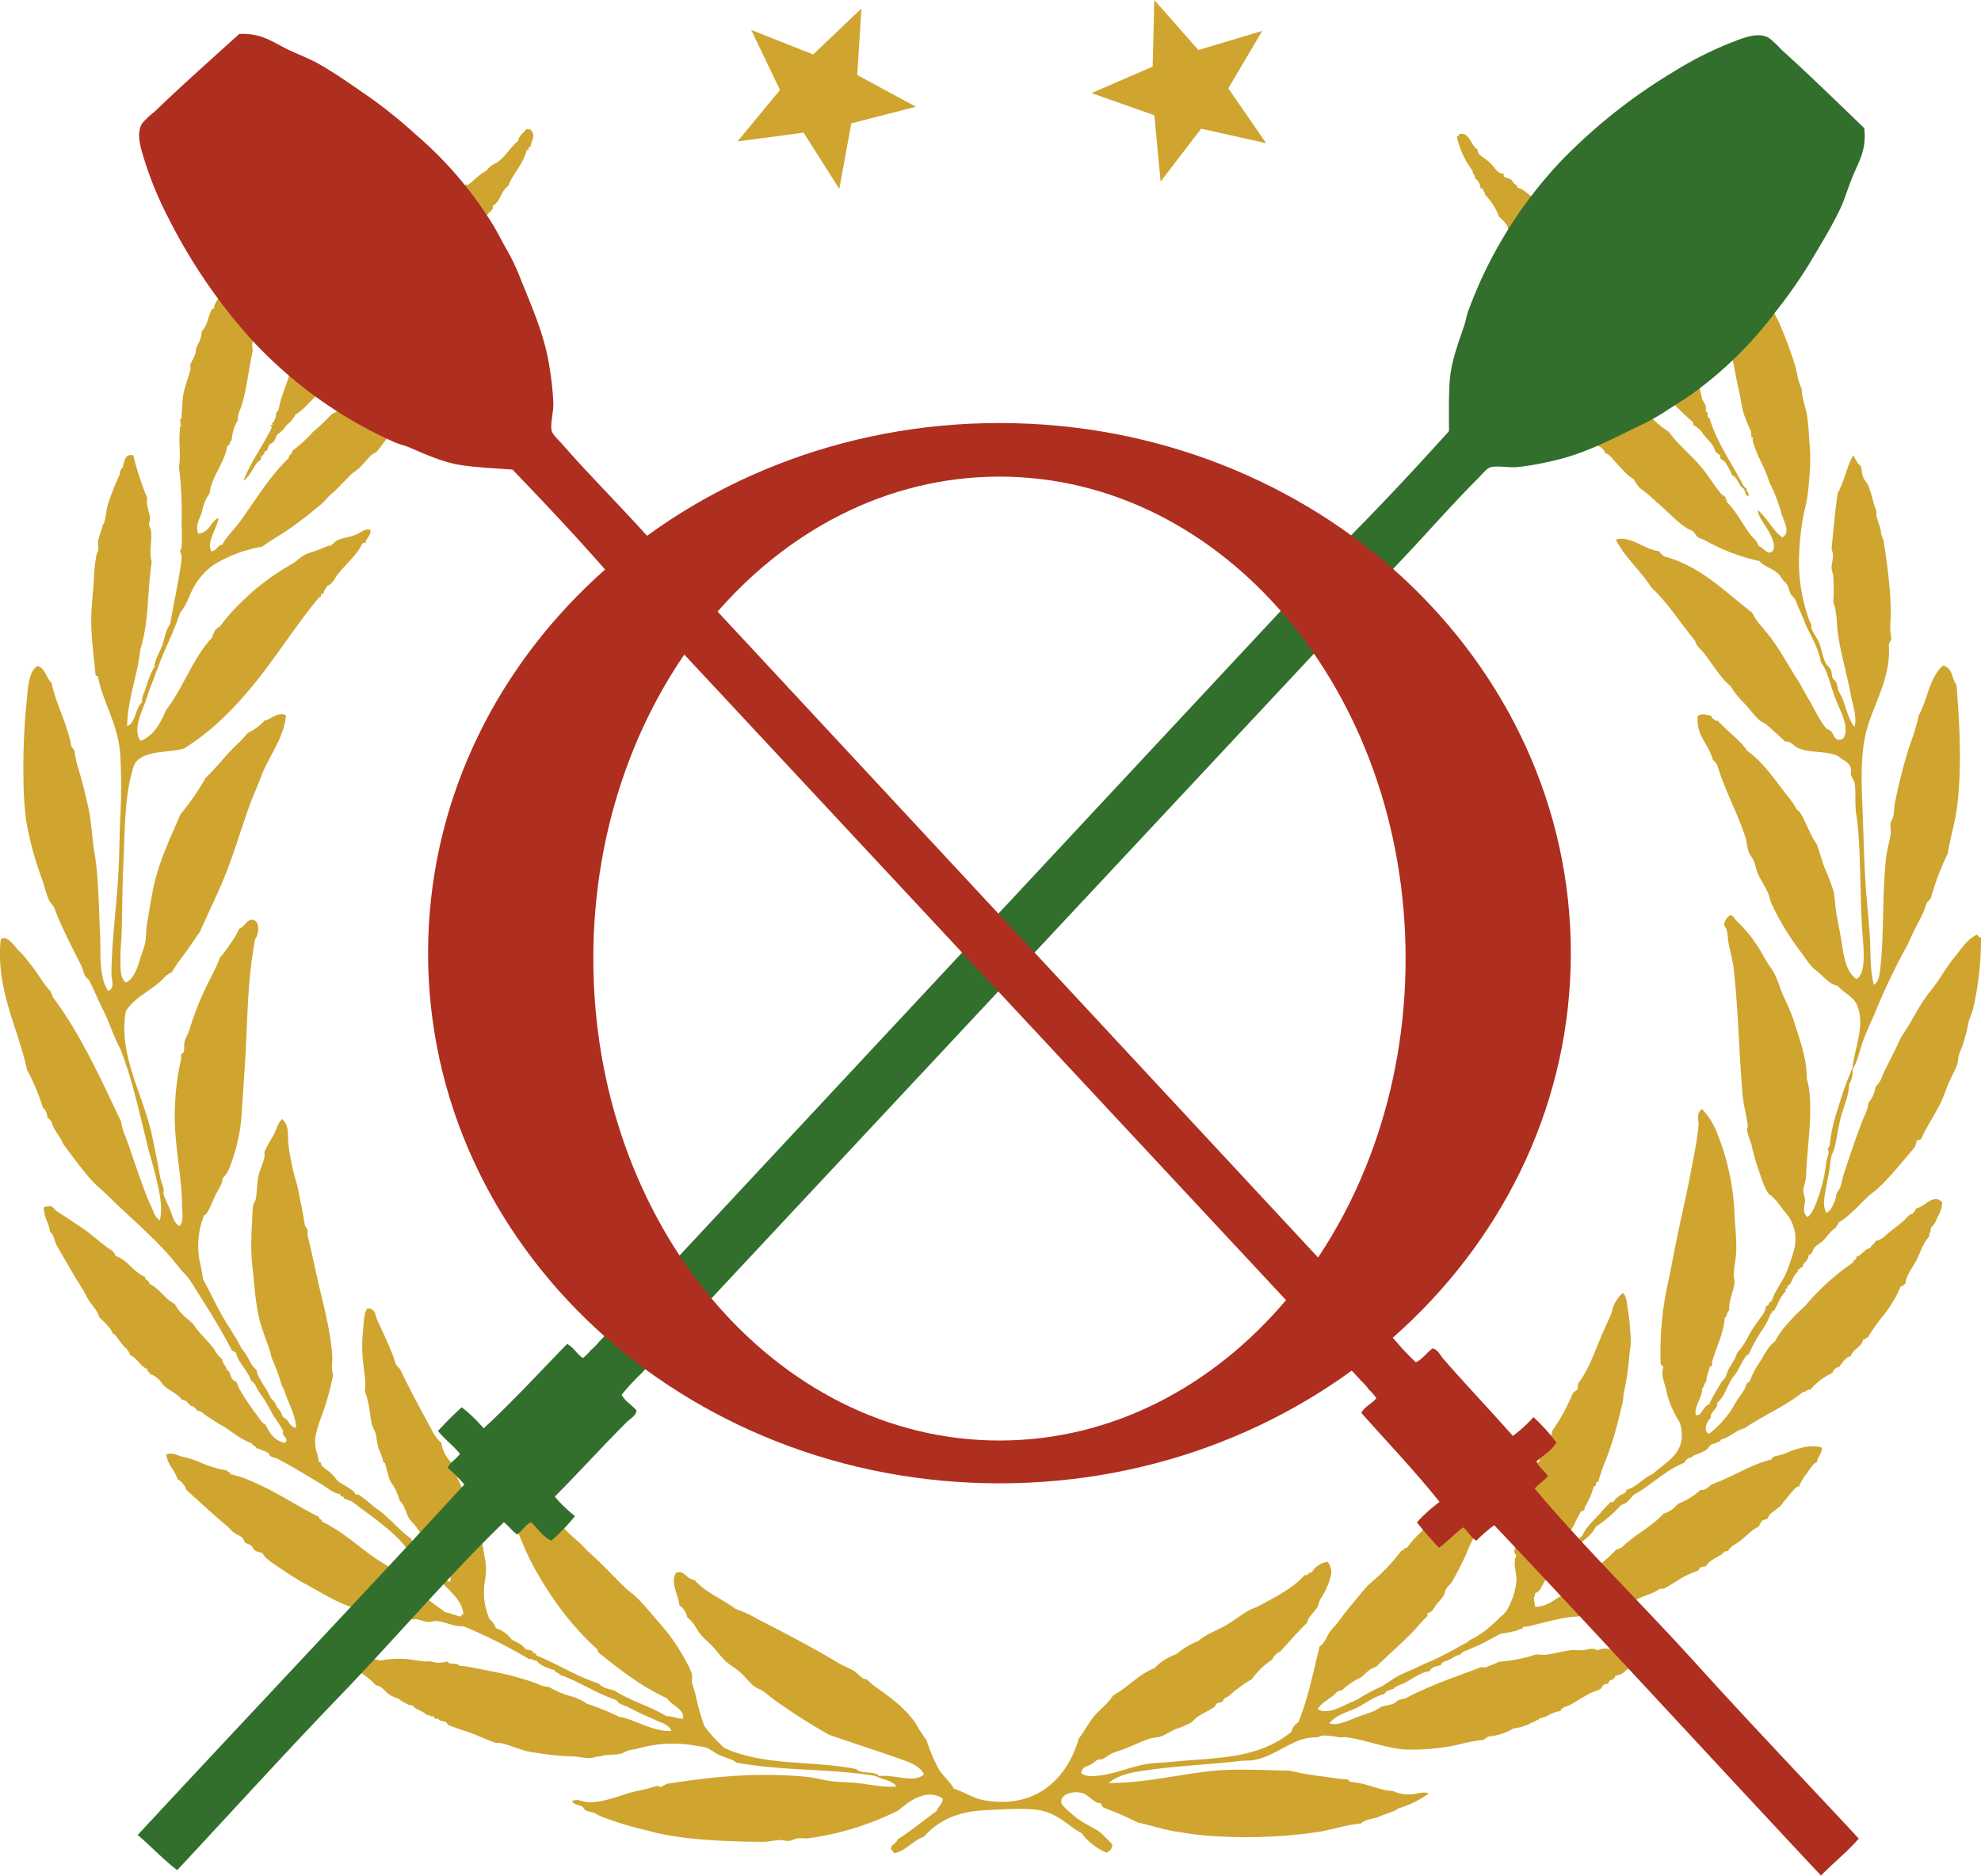
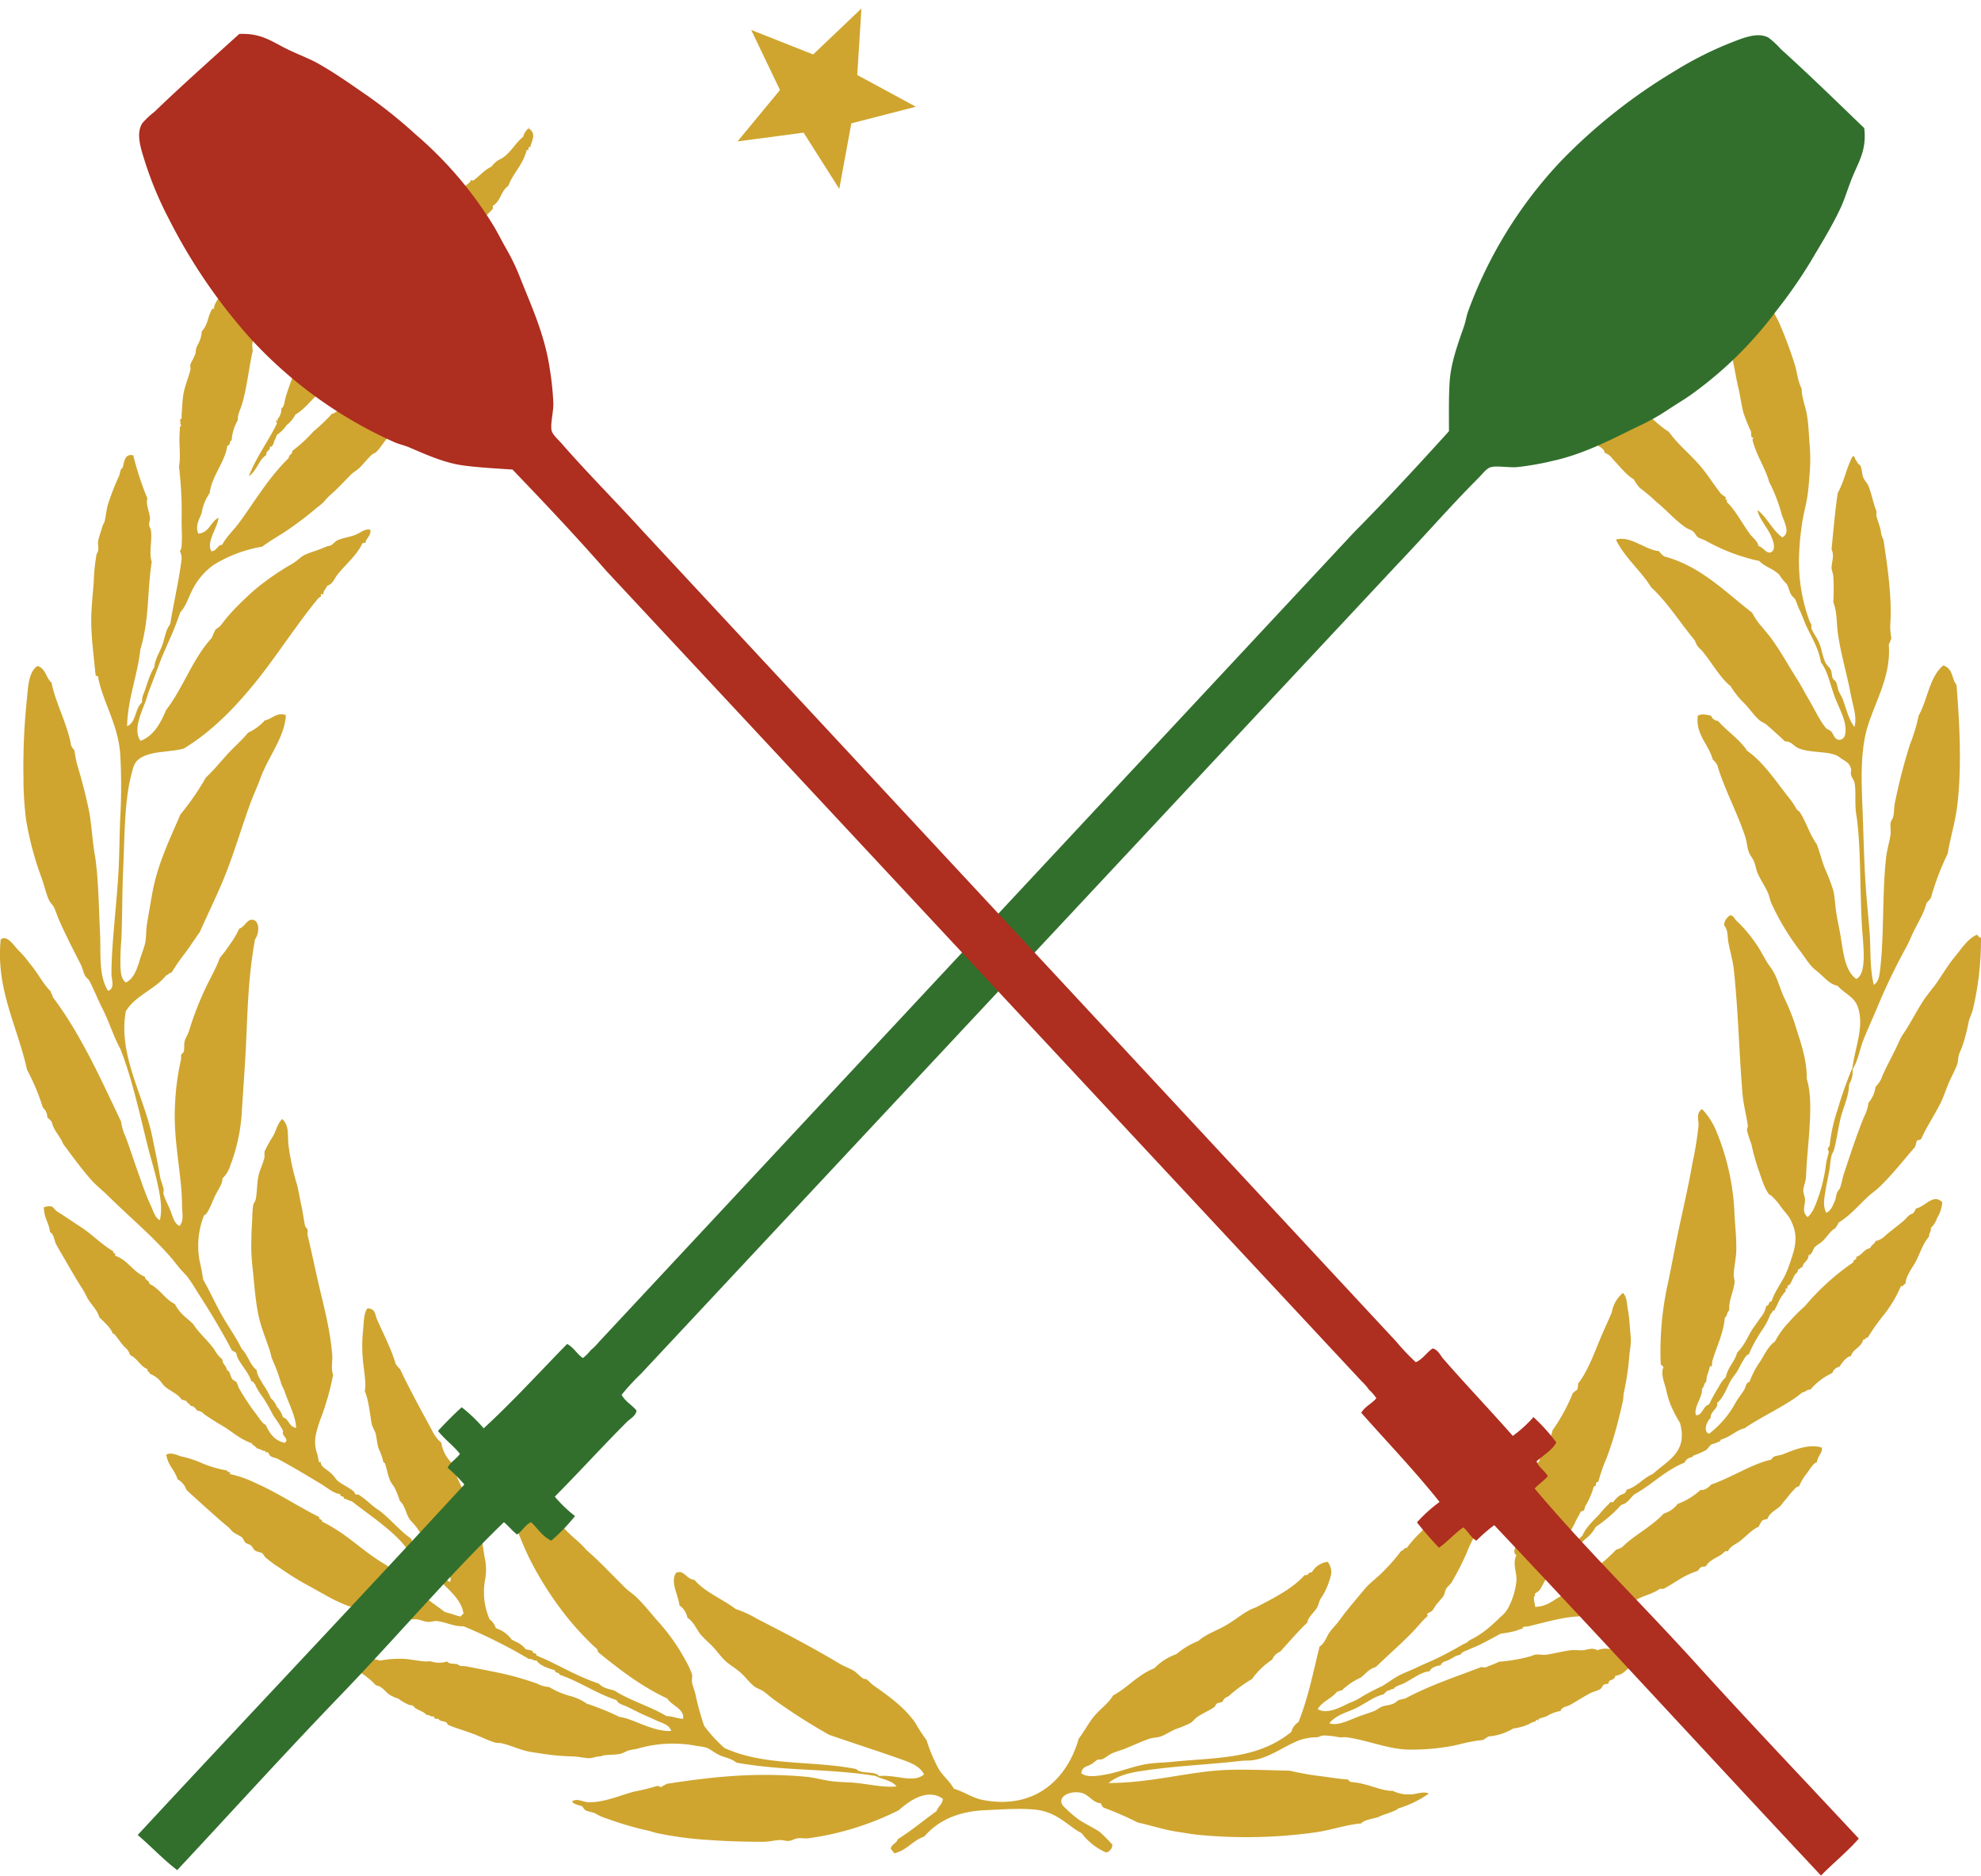
<svg xmlns="http://www.w3.org/2000/svg" id="07f250d0-49f4-4da7-a6c1-08c839b122fd" data-name="Layer 4" viewBox="0 0 407.87 386.11">
  <defs>
    <style>.\35 2624011-7238-4f19-8e81-ee52f40014a5{fill:#cfa52f;}.\35 1fe781d-e66f-4a8b-9b5d-1d363390289c,.\35 2624011-7238-4f19-8e81-ee52f40014a5,.\38 95a90d6-acaf-4dd7-bc40-3479043ade9c{fill-rule:evenodd;}.\38 95a90d6-acaf-4dd7-bc40-3479043ade9c{fill:#326f2d;}.\35 1fe781d-e66f-4a8b-9b5d-1d363390289c,.\39 a9d68b6-1619-4ffd-a961-83edbb58f347{fill:#ae2e1f;}</style>
  </defs>
  <title>okeanos</title>
-   <path class="52624011-7238-4f19-8e81-ee52f40014a5" d="M326,129.23c1.48,1.17.52,2.3,0.18,3.8-0.69-.27,0,0.81-0.72.54-0.77,3.1-2.76,4.7-3.8,7.42-1.63,1.15-1.41,3-3.26,4.16,0.44,0.64-.63,1.12-1.27,2-1,1.37-2.51,4.2-3.44,5.25-0.43.49-.86,0.34-0.72,0.91a27.3,27.3,0,0,0-3.08,4.16c-0.7.22-.39,0.32-1.09,0.54a7.91,7.91,0,0,0-.72,1.63c-0.32,0-.38.22-0.72,0.18-0.1,1-1.3,1.54-2,2.35-0.24.28-.27,0.78-0.54,1.09s-0.69.31-.91,0.54c-0.61.64-1.11,1.45-1.81,2.17a7.13,7.13,0,0,0-2,2.35c-1.67.63-2,2.54-3.8,3.08a4.33,4.33,0,0,1-.91,1.45,0.85,0.85,0,0,1-.54.18c-3.29,3.63-7.09,5.91-10.5,9.6-2.43,1-4,4-6.52,5.43a6.34,6.34,0,0,1-1.81,2.17,6.93,6.93,0,0,1-2,2,9,9,0,0,1-.54,1.27c-0.23.33-.82,0.54-1.09,0.9s-0.37,1.58-.91,1.09c0.15,1-.87.82-0.72,1.81-1.57.9-1.88,3.2-3.62,4.35,1.61-4.1,4.31-7.66,5.79-10.86,0-.32-0.22-0.38-0.18-0.72,0.22,0.36.62,0,.18-0.18,0.43,0.08,1.09-1.69.9-2.17,0.68-.45.6-1.27,0.91-2.35,0.52-1.85,1.45-4,2-6a27.58,27.58,0,0,1,2.72-7.06c-0.34-.34,0-0.46,0-0.9a12.09,12.09,0,0,1,1.09-.72c1.37-3.88,4.45-6.05,6.52-9.23,0.94-.11,1.3-1.13,1.81-1.81a10.13,10.13,0,0,1,1.09-.72,6.94,6.94,0,0,1,2.35-2c1.27-1.87,3.5-2.78,4.89-4.53,1.55-.4,2.13-2.16,4-2.72-0.34-.36.09-0.25,0-0.18a77.69,77.69,0,0,1,7.6-5.43c0-.42.73-0.62,1.45-1.09a29.29,29.29,0,0,0,2.35-1.81c0.1-.08.29-0.5,0.36-0.54a1.18,1.18,0,0,0,.36.18c1.39-1,2.34-2.24,3.8-2.9a4.93,4.93,0,0,1,2-1.63c1.89-1.1,2.83-3.17,4.53-4.53,0.25-1.2,1.18-1.71,1.81-2.54C325.57,129.35,325.92,129.51,326,129.23Z" transform="translate(-217.01 -102.72)" />
-   <path class="52624011-7238-4f19-8e81-ee52f40014a5" d="M576.9,204.91c-0.61-.47-0.48-0.81-0.91-1.63-1.11-.58-1.11-2.27-2.35-2.72a13.8,13.8,0,0,0-1.45-2.72c-0.23-.28-0.71-0.44-0.91-0.72s0-.53-0.18-0.72-0.51-.29-0.72-0.54c-0.35-.41-0.42-1-0.72-1.45-0.65-.86-1.17-1.32-2-2.35a4.36,4.36,0,0,0-2-1.81,1.16,1.16,0,0,0-.18-0.72c-2.34-1.94-4.24-4.33-6.88-6V183c-0.48.14-1-.19-1.27-1.09-3-1.48-4.75-4.38-7.06-5.61-0.09-.27-0.27-0.46-0.36-0.72a14.09,14.09,0,0,1-2.53-2.35,10.2,10.2,0,0,0-2.9-2.54c-0.78-1.63-2.41-2.42-3.26-4a1.8,1.8,0,0,0-1.09-.54c0.26-.69-0.5-0.35-0.36-0.91a0.8,0.8,0,0,0-.72-0.36,1.57,1.57,0,0,0-1.09-1.27c-0.13-1.33-1.5-1.92-2.35-2.9-0.48-.54-0.66-1.18-1.09-1.63-0.86-.9-1.83-2.26-2.9-3.26-0.75-2.2-2.56-3.36-3.44-5.43-0.28-.14-0.27-0.57-0.72-0.54,0.15-.67-1-1.8-1.81-2.53a13,13,0,0,0-2.9-4.53c0.14-.52-0.67-1-0.36-1.09,0-.21-0.33-0.15-0.54-0.18a2.7,2.7,0,0,0-1.27-2.17c0.36-.65-0.4-0.65-0.36-1.45a17.92,17.92,0,0,1-3.26-7.06,0.92,0.92,0,0,0,.54-0.54c2.18-.35,2.29,2.4,3.8,3.26-0.24,1,1.16,1.48,2.35,2.53,0.72,0.63,1.32,1.61,1.81,2s1,0.27,1.27.54a1.13,1.13,0,0,0-.18.36c0.48,0.37,1.2.44,1.63,0.72,0.12,0.08.11,0.58,0.54,0.36-0.48.57,0.8,0.54,0.72,1.27,2,0.54,2,1.71,3.62,2-0.27.37,0.24,0.84,0.72,0.54,1.52,2,3.68,2.44,5.25,4.53,1.49,0.19,1.3,1.19,2.9,1.45,0.14,1.14,2,1.86,3.08,2.72,0.11,0.09.08,0.47,0.18,0.54,0.32,0.22,1.45.21,0.91,0.72,0.53,0,.56.41,1.09,0.36,1.1,1.56,3.38,2.49,4,4,2.61,1.47,3.52,3.61,5.79,5.25,0,0.53.41,0.56,0.36,1.09,0.38-.11.62,0.8,0.72,0.36,1.78,2.49,3.44,4,4.53,6.52,0.3-.09,1.06,1.53,1.63,2.9,0.45,1.07,1,2.18,1.27,2.9a3.5,3.5,0,0,0,.18,1.27c1.06,1.22,1.16,4.2,1.81,6.34,0.16,0.51.58,1,.72,1.45s-0.25,1.24.54,1.45c-0.41.18,0,1.37,0.18,0.9,0,0.37.41,0.5,0.18,1.09,0.21-.22.46-0.07,0.18,0,1.7,4.87,4.41,8.56,6.7,13,0.29,0.14.27,0.57,0.72,0.54C576.28,203.89,577.47,204.23,576.9,204.91Z" transform="translate(-217.01 -102.72)" />
+   <path class="52624011-7238-4f19-8e81-ee52f40014a5" d="M326,129.23c1.48,1.17.52,2.3,0.18,3.8-0.69-.27,0,0.81-0.72.54-0.77,3.1-2.76,4.7-3.8,7.42-1.63,1.15-1.41,3-3.26,4.16,0.44,0.64-.63,1.12-1.27,2-1,1.37-2.51,4.2-3.44,5.25-0.43.49-.86,0.34-0.72,0.91a27.3,27.3,0,0,0-3.08,4.16c-0.7.22-.39,0.32-1.09,0.54a7.91,7.91,0,0,0-.72,1.63c-0.32,0-.38.22-0.72,0.18-0.1,1-1.3,1.54-2,2.35-0.24.28-.27,0.78-0.54,1.09s-0.69.31-.91,0.54c-0.61.64-1.11,1.45-1.81,2.17a7.13,7.13,0,0,0-2,2.35c-1.67.63-2,2.54-3.8,3.08a4.33,4.33,0,0,1-.91,1.45,0.85,0.85,0,0,1-.54.18c-3.29,3.63-7.09,5.91-10.5,9.6-2.43,1-4,4-6.52,5.43a6.34,6.34,0,0,1-1.81,2.17,6.93,6.93,0,0,1-2,2,9,9,0,0,1-.54,1.27s-0.37,1.58-.91,1.09c0.15,1-.87.82-0.72,1.81-1.57.9-1.88,3.2-3.62,4.35,1.61-4.1,4.31-7.66,5.79-10.86,0-.32-0.22-0.38-0.18-0.72,0.22,0.36.62,0,.18-0.18,0.43,0.08,1.09-1.69.9-2.17,0.68-.45.6-1.27,0.91-2.35,0.52-1.85,1.45-4,2-6a27.58,27.58,0,0,1,2.72-7.06c-0.34-.34,0-0.46,0-0.9a12.09,12.09,0,0,1,1.09-.72c1.37-3.88,4.45-6.05,6.52-9.23,0.94-.11,1.3-1.13,1.81-1.81a10.13,10.13,0,0,1,1.09-.72,6.94,6.94,0,0,1,2.35-2c1.27-1.87,3.5-2.78,4.89-4.53,1.55-.4,2.13-2.16,4-2.72-0.34-.36.09-0.25,0-0.18a77.69,77.69,0,0,1,7.6-5.43c0-.42.73-0.62,1.45-1.09a29.29,29.29,0,0,0,2.35-1.81c0.1-.08.29-0.5,0.36-0.54a1.18,1.18,0,0,0,.36.18c1.39-1,2.34-2.24,3.8-2.9a4.93,4.93,0,0,1,2-1.63c1.89-1.1,2.83-3.17,4.53-4.53,0.25-1.2,1.18-1.71,1.81-2.54C325.57,129.35,325.92,129.51,326,129.23Z" transform="translate(-217.01 -102.72)" />
  <path class="52624011-7238-4f19-8e81-ee52f40014a5" d="M275.63,399.72c0.87-.64-0.1-1.16-0.36-1.81-0.11-.26.08-0.55,0-0.73a35.42,35.42,0,0,0-2-3.08,39.3,39.3,0,0,0-2.17-3.8,12.49,12.49,0,0,1-1.63-2.71c-0.29-.14-0.27-0.57-0.72-0.54-0.66-2.18-3-4.22-3.08-5.79a3.5,3.5,0,0,0-.91-0.54c-2.12-4.09-4.43-7.87-6.7-11.41-0.76-1.19-1.52-2.48-2.35-3.62-0.46-.63-1.14-1.2-1.63-1.81s-1-1.22-1.45-1.81c-4-4.74-8.93-8.78-13.4-13.22-1.13-1.12-2.38-2.06-3.44-3.26-2.06-2.32-3.89-4.86-5.79-7.42-0.63-1.66-1.93-2.66-2.35-4.53a6.15,6.15,0,0,0-.91-0.91,2.57,2.57,0,0,0-.9-2,44,44,0,0,0-3.26-7.79c-1.94-8.9-6.45-16.53-5.43-26.8,1.24-1.15,2.78,1.29,3.62,2.17a19.12,19.12,0,0,1,2.35,2.72c1.58,1.8,2.66,4.1,4.35,5.79,0,0.53.41,0.56,0.36,1.09,5.72,7.55,9.84,16.71,14.12,25.71a10.09,10.09,0,0,0,.91,3.08c0.89,2.37,1.66,4.8,2.53,7.24,0.81,2.25,1.62,4.75,2.72,7.06,0.48,1,.76,2.32,1.81,2.9,0.61-2.57,0-5.34-.54-7.79s-1.35-5-2-7.6c-1.55-6.23-3.19-13.85-5.61-19.92-1.27-2.23-2.35-5.69-3.62-8.15-0.83-1.62-1.71-3.81-2.72-5.79-0.21-.42-0.69-0.65-0.91-1.09-0.36-.72-0.51-1.58-0.91-2.35-1.38-2.68-3-5.88-4.34-8.88-0.4-.88-0.68-1.78-1.09-2.72-0.26-.6-0.81-1-1.09-1.63-0.58-1.25-.92-2.87-1.45-4.35a66.11,66.11,0,0,1-3.26-12.13,69.44,69.44,0,0,1-.54-8.69,133.93,133.93,0,0,1,.72-16.29c0.2-1.92.27-5.57,2.17-6.7,1.67,0.44,1.75,2.48,2.9,3.44,0.76,4.06,3.34,8.69,4,12.85a3.46,3.46,0,0,0,.72,1.09,23.07,23.07,0,0,0,.54,2.9,102.5,102.5,0,0,1,2.54,10c0.46,2.75.6,5.64,1.09,8.51,0.75,4.38.83,10.85,1.09,16.29,0.2,4.23-.34,8.54,1.63,11.77,1.51-.4.72-2.39,0.72-3.44,0-6.3,1.08-14.25,1.45-21.19,0.2-3.73.2-7.63,0.36-11a117.65,117.65,0,0,0,0-13c-0.41-6.12-3.55-10.77-4.53-15.75,0.12-.49-0.37-0.35-0.54-0.54-0.37-3.8-.89-7.62-0.91-11.23,0-2.67.35-5.5,0.54-8.33a36.88,36.88,0,0,1,.54-5.25c0.07-.34.31-0.6,0.36-0.91,0.1-.67-0.12-1.39,0-2,0.21-1,.69-2.26.9-3.08,0.07-.25.29-0.49,0.36-0.72,0.33-1.16.38-2.32,0.72-3.62a52.68,52.68,0,0,1,2.35-6c0.21-.53.15-1.29,0.72-1.63,0.36-1.65.57-2.87,2.17-2.53a63,63,0,0,0,2.9,8.87c-0.36,1.34.46,2.68,0.54,4.16,0,0.38-.21.87-0.18,1.27s0.3,0.71.36,1.09c0.34,2.18-.46,4.57.18,6.52-1,6.66-.43,11.57-2.35,18.1-0.55,5.22-2.62,10.17-2.72,15.75,1.9-.75,1.59-3.72,3.08-4.89a4.1,4.1,0,0,1,.18-1.45c0.82-1.9,1.24-4.19,2.35-5.79,0.1-1.67,1.1-3.06,1.63-4.53s0.67-3.11,1.63-4.35c0.81-4.87,1.86-9.29,2.35-13.4a3.13,3.13,0,0,0-.36-1.63,1.86,1.86,0,0,0,.36-1.27c0.14-1.61,0-3.32,0-4.89a78.16,78.16,0,0,0-.54-11.23c0.43-2.38-.1-4.83.18-7.42,0-.21-0.11-1.14.36-0.9-0.43-.57-0.12-0.76-0.36-1.45,0.48,0.17.34-.67,0.36-0.91,0.12-1.3.14-2.84,0.36-4.16,0.29-1.71,1-3.36,1.45-5.07,0.11-.4-0.09-0.67,0-1.09s1-1.83,1.09-2.53a3.51,3.51,0,0,1,.36-1.45,6.4,6.4,0,0,0,.9-2.9c1.24-1.26,1.17-2.82,2-4.35,0.07-.13.25-0.49,0.54-0.18-0.13-1,.81-2,1.27-2.9,0.07-.15.08-0.5,0.18-0.72,0.32-.7.44-0.94,0.72-1.45,1-1.85,2.67-4,3.44-6.52,0.86-.59,1-1.92,2.35-2,1.36,1.44.63,4.41,0.54,6-0.24,4.37,0,9.5-.18,13.22a4.24,4.24,0,0,0-.36,2.9c-0.69,2.83-1.19,7.51-2.17,10.86-0.37,1.24-1,2.33-.91,3.44a9.41,9.41,0,0,0-1.27,4.16c-0.53.13-.22,1.11-0.91,1.09-0.31,3.12-3.23,6.32-3.62,9.78a9.67,9.67,0,0,0-1.63,4c-0.35,1.18-1.43,2.57-.72,4.34,2.3-.18,2.49-2.46,4.16-3.26-0.16,2-2.61,5.08-1.45,6.88,1.09,0,1.43-1.52,2.17-1.27,1-1.83,2.49-3.15,3.62-4.71,3.39-4.65,6-9.19,10.14-13.22,0-.77.77-0.68,0.72-1.45a31.07,31.07,0,0,0,4.35-4,41.66,41.66,0,0,0,3.8-3.62c1.34-.41,2-1.46,2.9-2.35a2,2,0,0,0,1.63-1.09,19.4,19.4,0,0,0,5.07-3.26,40.55,40.55,0,0,0,4.16-2,5.09,5.09,0,0,0,.72-0.36c0.11-.08.3-0.51,0.36-0.54a3,3,0,0,0,.36.18,7.32,7.32,0,0,1,.72-0.36,25.07,25.07,0,0,0,4.16-2.17c2.15-.7,4.43-1.3,6.16-1.81,2.14-.63,4.46-1.85,7.06-1.27-0.43,1.23-1.58,1.88-2.53,2.72a15.22,15.22,0,0,1-4,3.08c-0.65,1.11-1.78,1.57-2.72,2.35-1.51,1.26-2.89,2.72-4.35,4.16-0.22.22-.67,0.29-0.91,0.54s-0.13.68-.36,0.91c-0.49.48-1.14,0.79-1.63,1.27-0.24.23-.47,0.44-0.72,0.72s-0.33.7-.54,0.91-0.72.21-.91,0.36c-0.43.35-.89,1.29-1.45,1.81s-1,.52-1.45.9c-1,.9-1.58,2.15-2.53,3.08-0.31.3-.78,0.43-1.09,0.72-0.75.72-1.5,1.67-2.35,2.53-0.54.55-1.26,0.91-1.81,1.45-1.18,1.17-2.42,2.54-3.8,3.8a10.86,10.86,0,0,0-1.63,1.63,8.85,8.85,0,0,1-1.45,1.27,72.6,72.6,0,0,1-6.16,4.71c-1.85,1.26-3.54,2.15-5.25,3.44A27.76,27.76,0,0,0,261,219a14,14,0,0,0-4.35,5.07c-0.82,1.57-1.29,3.35-2.53,4.71a66.82,66.82,0,0,1-2.54,6.34c-0.62,1.49-1.15,2.56-1.81,4.35-0.51,1.36-1.2,3.23-2,5.25-0.27.68-.39,1.16-0.72,2.17-0.65,1.94-2.84,6.07-1.09,8.33,2.77-1.09,4.09-3.64,5.25-6.34,3.52-4.56,5.51-10.67,9.41-14.85a17.29,17.29,0,0,1,.72-1.63c0.22-.31.84-0.58,1.09-0.9a37.45,37.45,0,0,1,2.72-3.26c0.65-.68,1.33-1.36,2-2,1.19-1.12,1.91-1.83,3.26-2.9a54.28,54.28,0,0,1,6.7-4.53c1-.54,1.69-1.37,2.53-1.81,1.12-.58,2.59-0.91,3.8-1.45,0.27-.12.6-0.23,0.91-0.36s0.54-.09.72-0.18c0.53-.26.92-0.85,1.45-1.09,1.16-.52,2.45-0.62,3.62-1.09s1.88-1.27,3.08-1.09c0.33,0.76-.55,1.69-0.91,2.35,0.16,0.58-.59.25-0.72,0.54-1.1,2.37-3.4,4.25-5.07,6.34-0.77,1-.93,1.92-2.17,2.35a4.09,4.09,0,0,1-.54.91c-0.11.18-.26,0.78-0.36,0.91a1.18,1.18,0,0,0-.36-0.18c-0.09.09,0.09,0.45,0,.54a5.59,5.59,0,0,0-.54.36c-4.13,5-8,11-12.13,16.29-4.46,5.64-9.44,10.93-15.57,14.66-3.18.86-6.9,0.41-9.23,2.17-1,.77-1.17,1.61-1.63,3.44-1.37,5.47-1.29,12.11-1.63,19.55-0.21,4.63-.16,9.76-0.36,14.12a50.13,50.13,0,0,0-.18,5.8c0.09,1.11.11,2.26,1.09,3.08,1.56-.69,2.32-2.71,2.9-4.71,0.35-1.2.88-2.42,1.09-3.44,0.25-1.23.16-2.54,0.36-3.8,0.34-2.08.71-4.21,1.09-6.34,1.07-6.09,3.74-11.44,5.79-16.29a53.82,53.82,0,0,0,5.25-7.6c1.55-1.46,2.92-3.12,4.35-4.71s3-2.88,4.34-4.53a10.55,10.55,0,0,0,3.44-2.53c1.45-.26,2.52-1.79,4.35-1.09-0.22,4.49-3.62,8.55-5.25,13-0.66,1.83-1.52,3.62-2.17,5.43-1.64,4.54-2.94,8.95-4.71,13.58-1.61,4.2-3.75,8.48-5.61,12.67-1,1.37-1.9,2.78-2.9,4.16a39.52,39.52,0,0,0-2.9,4.17c-0.54,0-.62.47-1.09,0.54-2.32,2.93-6.36,4.14-8.33,7.42-1.62,9,3.7,17.36,5.43,25.71,0.55,2.67,1.1,5.26,1.63,8.33,0.15,0.89.55,1.68,0.72,2.54,0.08,0.38-.11.73,0,1.09,0.34,1.13,1,2.3,1.45,3.44s0.68,2.47,1.81,3.08c1-1,.54-2.8.54-4.16,0-6.36-1.84-13.32-1.45-20.64a51,51,0,0,1,1.27-9.6,6.17,6.17,0,0,1,0-.91,2.88,2.88,0,0,0,.54-0.54c0.17-.71,0-1.46.18-2.17s0.69-1.44.91-2.17a63.53,63.53,0,0,1,3.44-8.87c0.94-2,2.12-4,2.9-6.16a27.29,27.29,0,0,0,2.17-2.9,16.8,16.8,0,0,0,1.81-3.08c1.21-.37,1.58-2.11,2.9-1.81s1.27,2.77.36,4c-1.27,7-1.47,12.72-1.81,20.64-0.2,4.67-.54,8.9-0.91,14.85a36.72,36.72,0,0,1-2.35,11,6.24,6.24,0,0,1-1.63,2.72c0,1.11-.85,2.24-1.45,3.44s-1,2.48-1.63,3.44a1.34,1.34,0,0,1-.72.72,17,17,0,0,0-.91,9.41,37.28,37.28,0,0,1,.72,3.8c1.24,2.16,2.41,4.76,3.8,7.24s3,4.67,4.16,7.06c1.26,1.22,1.66,3.29,3.08,4.35,0,0.91.73,1.9,1.27,2.9a15.16,15.16,0,0,1,1.63,2.9A4.11,4.11,0,0,1,274,392.3a5.47,5.47,0,0,1,1.27,2.17c1.27,0.36,1.22,2,2.72,2.17-0.15-2.59-1.53-4.92-2.35-7.42-0.18-.55-0.48-1-0.72-1.63a34,34,0,0,0-1.63-4.53,7.3,7.3,0,0,1-.54-1.63c-0.52-1.92-1.56-4.31-2.17-6.52-1-3.62-1.19-8-1.63-11.77a39,39,0,0,1-.18-5.43c0-1.35.11-2.84,0.18-4.16a20.78,20.78,0,0,1,.18-2.72c0.11-.52.45-0.78,0.54-1.27,0.29-1.52.22-3.14,0.54-4.71,0.28-1.34,1-2.63,1.27-4a10.75,10.75,0,0,1,0-1.09,26.07,26.07,0,0,1,1.81-3.26c0.57-1.09.85-2.46,1.81-3.44,1.39,1.31,1.12,2.68,1.27,5.07a49.58,49.58,0,0,0,1.81,8.51c0.35,1.45.61,3,.9,4.35s0.46,2.72.72,4c0.07,0.31.45,0.58,0.54,0.91s-0.09.74,0,1.09c0.61,2.45,1.51,6.7,2.17,9.6,1.08,4.73,2.44,9.48,2.9,15,0.11,1.35-.29,2.74.18,4.16a53.19,53.19,0,0,1-2.72,9.42c-1,3-1.33,4.48-.54,6.88,0.21,0.65.25,1.39,0.36,1.63,0,0,.32,0,0.36,0a1.2,1.2,0,0,0,.36.9c0.49,0.48,1.22.9,1.81,1.45s1,1.28,1.45,1.63c1,0.73,2.09,1.22,3.08,2,0.23,0.18.3,0.54,0.54,0.72a1.08,1.08,0,0,1,.54,0,22.12,22.12,0,0,1,2.35,1.81,13.51,13.51,0,0,0,1.63,1.27c2.17,1.46,4.62,4.52,6.88,6,0.23,1.28,1.64,2.35,3.08,4,0.46,0.52,1,.94,1.45,1.45,0.83,0.91,1.09,1.76,2,2,0.63,0.47.47,1.09,1.45,1.45,0.52-1.15-.79-2-1.27-2.9a13,13,0,0,0-2.72-3.26,30.75,30.75,0,0,0-2.9-5.07c-0.47-.69-1.23-1.26-1.63-2-0.64-1.17-.78-2.5-1.81-3.44a21.56,21.56,0,0,0-.9-2.35c-0.34-.74-0.82-1.22-1.09-1.81-0.47-1.06-.69-2.44-1.09-3.62a0.81,0.81,0,0,1-.36-0.36A10.85,10.85,0,0,0,295,401c-0.38-1.11-.4-2.32-0.72-3.44a12.77,12.77,0,0,1-.72-1.63c-0.37-1.79-.54-4.69-1.45-6.88,0.34-1.33-.13-3.89-0.36-6.15a30.12,30.12,0,0,1,0-6.16c0.19-1.94.12-3.61,0.91-4.71,1.76,0.14,1.49,1.23,2,2.35,1.26,2.84,3,6.25,3.8,9.05a4.39,4.39,0,0,0,.9,1.09c1.79,3.77,4.14,8.15,6.52,12.49a8,8,0,0,0,2,2.71,7.3,7.3,0,0,0,2.17,4.16,32,32,0,0,0,2.17,5.25c0.17,0.32.55,0.54,0.72,0.9a44.88,44.88,0,0,1,3.8,13,11.68,11.68,0,0,1,.18,4.71,13.85,13.85,0,0,0,.91,8.33,3.53,3.53,0,0,1,1.27,1.81,6.38,6.38,0,0,1,3.26,2.35c1.28,0.68,2,.85,2.9,2a7.91,7.91,0,0,1,1.45.36c-0.15.69,0.87,0.21,0.72,0.9,4.72,1.93,7.75,4.06,12.85,5.79,0.93,0.91,1.52.95,3.26,1.45,3.19,2.08,7.66,3.36,10.68,5.25,1.36,0,2.23.55,3.44,0.54,0.27-2.06-2.35-2.68-3.26-4.16-5.42-2.54-9.89-6-14.3-9.6a1,1,0,0,0-.54-0.91,59.38,59.38,0,0,1-5.43-5.79,69.86,69.86,0,0,1-8-12.31c-1.47-2.91-2.62-6.33-4.16-9.23a33.71,33.71,0,0,0-2.17-6.52c0.33-1.13-.27-3.46,0-4.89,1-.2,1.75.79,2.35,1.45,1.76,1.92,3.81,4.47,5.25,6.34,1.46,1.34,3.16,3.95,5.07,5.43,1.37,2.19,3.66,3.46,5.25,5.43,2.63,2.26,5.24,5.06,8,7.79,0.67,0.67,1.48,1.16,2.17,1.81,1.62,1.52,3.11,3.44,4.71,5.25a40.17,40.17,0,0,1,5.61,8,16.5,16.5,0,0,1,1.27,2.72c0.13,0.5-.07,1.17,0,1.63,0.13,0.81.54,1.7,0.72,2.54A53.62,53.62,0,0,0,362,458a30,30,0,0,0,4.16,4.53c8.2,3.8,17.94,2.52,27.16,4.35,0.94,1.11,3.8.3,4.71,1.45,3.32-.41,7.06,1.56,9.23-0.36-0.75-1.57-2.58-2.32-4.16-2.9-4.8-1.73-10.39-3.51-15.39-5.25a120,120,0,0,1-11.59-7.42c-0.59-.46-1.21-1-1.81-1.45s-1.42-.65-2-1.09c-0.95-.73-1.79-1.93-2.9-2.9s-2.32-1.6-3.26-2.54-1.74-2.12-2.72-3.08c-0.75-.73-1.42-1.3-2.17-2.17s-1.41-2.62-2.72-3.44a4,4,0,0,0-1.63-2.54c-0.33-2.46-1.92-4.73-.72-6.7,1.73-.73,2,1.26,3.8,1.45,2.24,2.59,5.74,3.91,8.51,6a21.39,21.39,0,0,1,4.35,2c5.41,2.75,11.63,6,17,9.23,0.9,0.54,2,.92,2.9,1.45,0.66,0.4,1.25,1.15,2,1.63,0.24,0.15.52,0,.72,0.18,0.4,0.29.86,0.85,1.45,1.27,3.1,2.19,6.29,4.45,8.51,7.61a34.4,34.4,0,0,0,2.35,3.62,32.09,32.09,0,0,0,2.54,6c0.9,1.44,2.28,2.5,3.08,4,2.37,0.71,3.78,1.92,6.16,2.35,11,2,17.35-4.83,19.55-12.67,1.21-1.54,2-3.23,3.26-4.71s2.82-2.5,3.8-4.16c3.06-1.65,5.13-4.29,8.51-5.61a11.44,11.44,0,0,1,4.53-2.9,16.2,16.2,0,0,1,4.53-2.72c1.56-1.38,3.59-2.06,5.43-3.08s3.31-2.3,5.07-3.26c0.55-.3,1.06-0.42,1.63-0.72,3.3-1.74,7.24-3.67,9.78-6.52,0.86,0.2.67-.66,1.45-0.54a4.34,4.34,0,0,1,3.26-2.17,3.37,3.37,0,0,1,.54,3.26,14.23,14.23,0,0,1-2,4.35c-0.3.54-.42,1.3-0.72,1.81-0.66,1.1-1.85,1.92-2,3.08-2,1.89-3.76,4-5.61,6a3,3,0,0,0-1.63,1.63,15.68,15.68,0,0,0-4.16,4,29.43,29.43,0,0,0-4.71,3.44c-0.29.23-.6,0.3-0.9,0.54s-0.35.58-.54,0.72-0.82.15-1.09,0.36-0.29.55-.54,0.72c-1,.7-2.25,1.21-3.44,2-0.54.36-.91,0.94-1.45,1.27a23.41,23.41,0,0,1-3.08,1.27c-1,.43-1.94,1.07-2.9,1.45-0.79.31-1.73,0.26-2.54,0.54-1.61.56-3.24,1.33-4.89,2-0.82.33-1.73,0.57-2.54,0.9s-1.42.95-2.17,1.27c-0.32.14-.77,0-1.09,0.18s-0.75.63-1.27,0.91c-1,.54-1.75.41-2,1.81,1.09,0.93,3.23.57,4.53,0.36,3-.47,5.65-1.63,8.51-2.17,1.85-.35,3.89-0.35,5.79-0.54,9.13-.94,17.34-0.43,24.44-6.16a3.16,3.16,0,0,1,1.45-2c2.06-5.19,2.93-9.87,4.35-15.57,1.14-.7,1.42-2.1,2.17-3.08,0.58-.76,1.23-1.38,1.81-2.17,1.58-2.19,3.44-4.34,5.25-6.52,1.18-1.41,2.74-2.46,4-3.8a39.6,39.6,0,0,0,3.62-4.16c0.55,0,.43-0.65,1.09-0.54a23.66,23.66,0,0,1,2.9-3.26c1.45-1.56,2.89-3,4.35-4.71,0.45-.52,1-0.94,1.45-1.45,0.89-1,1.52-2.19,2.35-3.26,1.08-1.39,2.32-2.51,3.44-4.16,0.1-.15.3,0.07,0.36-0.18a3.17,3.17,0,0,1,.54-0.91c0.5-.71,2.15-2.94,3.8-3.26-0.28,2.35-.21,4-1.09,5.61,0.28,1.22-.45,2.49-0.91,4-0.77,2.5-1.89,5.59-2.53,8.33-0.19.23-.37,0.32-0.54,0.54a27.12,27.12,0,0,0-1.81,3.8,56.94,56.94,0,0,1-3.08,6c-0.3.46-.8,0.79-1.09,1.27s-0.28,1-.54,1.45-1.11,1.33-1.63,2a11.81,11.81,0,0,1-.72,1.09c-0.26.27-.82,0.4-1.09,0.72a1.09,1.09,0,0,1,.18.36c-1,.83-2.2,2.36-3.26,3.44-2.3,2.36-4.83,4.53-7.42,7.06-1.38.37-2.12,1.38-3.08,2.17a13.86,13.86,0,0,0-4,2.71c-0.51-.15-0.47.26-0.9,0.18-1.09,1.44-3.08,2-4,3.62,1.91,1.17,4.77-.43,6.52-1.27a10.79,10.79,0,0,0,2.53-1.27,46.23,46.23,0,0,1,4.16-2.17c1.16-.67,2.31-1.56,3.44-2.17s2.47-1.06,3.62-1.63,2.47-1.11,3.62-1.63c2.15-1,4.16-2.12,6.16-3.26a6.25,6.25,0,0,0,.72-0.36,3.26,3.26,0,0,1,1.09-.72,18.61,18.61,0,0,0,3.44-2.35c0.57-.47,1.1-1,1.63-1.45,0.24-.21.44-0.48,0.72-0.72a6.1,6.1,0,0,0,1.45-1.63,15,15,0,0,0,1.81-5.79c0.12-1.69-.88-3.55,0-5.25-0.86-.65-0.17-1.43-0.18-2,0-.78-0.39-1.59-0.36-2.35,0.21-4.8,3-9,4.16-13.94a10.1,10.1,0,0,1,1.09-1.09c0.19-2.19,2.26-3.83,2.72-6.34a38,38,0,0,0,4.16-7.61,3.61,3.61,0,0,1,.91-0.72,3,3,0,0,0,.18-1.27c2.07-2.62,3.41-6.51,4.89-10,0.65-1.52,1.4-3.08,2-4.53a4.54,4.54,0,0,0,.18-0.72,6.88,6.88,0,0,1,2.17-3.44c0.93,0.91.77,2.28,1.09,3.8a33.46,33.46,0,0,1,.36,3.44c0.08,1,.2,2,0.18,2.71,0,1-.22,1.77-0.36,3.62a57.66,57.66,0,0,1-1.09,7.06c-0.1.52-.07,1.12-0.18,1.63-0.28,1.32-.61,2.6-1.09,4.53a68.8,68.8,0,0,1-2.35,7.42,32.51,32.51,0,0,0-1.63,4.71c-0.77-.16-0.18,1-0.91.9a16.54,16.54,0,0,1-1.81,4.17,6.19,6.19,0,0,1-.18.72c-0.1.14-.62,0.23-0.72,0.36a6.18,6.18,0,0,0-.36.72c-0.51.73-.91,1.88-1.45,2.72-0.15.23-.47,0.91-0.91,0.72,0,0.59-.51.69-0.36,1.45-2,1.78-3,4.44-4.71,6.52,2.09-.08,3.11-2.17,4.35-3.44a42.43,42.43,0,0,1,3.8-3.8c0.7-1.66,2.17-3,3.44-4.34a26.23,26.23,0,0,1,1.81-2c0.16-.14.41-0.44,0.54-0.54s0.46,0.09.54,0a5.51,5.51,0,0,1,1.45-1.45c0.6-.28,1.18-0.3,1.27-1.09,2.25-.64,3.39-2.4,5.43-3.26,3.1-2.82,7.27-4.5,5.61-10.5a29.75,29.75,0,0,1-1.81-3.44,19.1,19.1,0,0,1-1.09-3.62c-0.33-1.29-1.1-3-.54-4.35,0-.48-0.57-0.39-0.54-0.9a64.85,64.85,0,0,1,1.45-16.29c0.6-2.75,1.19-6,1.81-9.05,1.1-5.42,2.36-10.54,3.26-15.75a72.42,72.42,0,0,0,1.27-7.79c0.06-1.23-.58-2.51.72-3.44a15,15,0,0,1,3.08,4.89,49.54,49.54,0,0,1,3.62,17c0.12,2.24.38,4.46,0.36,6.88,0,1.85-.47,3.64-0.54,5.43,0,0.45.23,1,.18,1.45-0.2,2-1.26,3.81-1.09,5.79-0.56.42-.43,1.37-0.91,1.45-0.29,3.38-1.66,5.88-2.54,8.87-0.1.36-.07,0.93-0.18,1.27,0-.06-0.29-0.2-0.36,0,0-.06-0.25.95-0.36,1.27a4.38,4.38,0,0,0-.36,1.81c-0.5.28-.43,1.14-0.9,1.45,0.13,1.81-1.73,3.71-1.27,5.43,1.24,0.3,1.47-1.88,2.71-2.17a34.22,34.22,0,0,1,2-3.62,7,7,0,0,1,1.45-2c0.49-2.2,1.85-3.15,2.35-5.07,1.5-1.46,2.14-3.23,3.08-4.71,0.46-.72,1.08-1.49,1.63-2.36a5.37,5.37,0,0,0,1.27-2.53c0.7,0,.39-0.94,1.09-0.91,0.55-1.88,1.91-3.58,2.9-5.61a29.56,29.56,0,0,0,1.09-2.9c1.07-3.11,1.51-5.33-.18-8.51-0.45-.85-1.58-1.94-2.17-2.9a15.28,15.28,0,0,0-1.63-1.81c-0.13-.14-0.44-0.23-0.54-0.36-0.94-1.2-1.55-3.35-2.17-5.07a48.19,48.19,0,0,1-1.45-5.25,20,20,0,0,1-.91-2.9c0-.33.23-0.58,0.18-0.9-0.3-2.15-.9-4.3-1.09-6.52-0.72-8.47-.88-17.31-1.81-25.71-0.2-1.78-.76-3.64-1.09-5.44-0.27-1.48,0-2.4-.91-3.62a2.66,2.66,0,0,1,1.27-2c0.65,0,.84.7,1.27,1.09a28.21,28.21,0,0,1,4,4.71c0.79,1.09,1.35,2.22,2.17,3.62,0.44,0.75,1,1.41,1.45,2.18,0.92,1.62,1.38,3.52,2.17,5.25a43.13,43.13,0,0,1,2.17,5.25c1.18,3.79,2.6,7.57,2.54,11.59,1.35,4.29.45,11.17,0,17.2-0.08,1-.1,2.06-0.18,3.08s-0.52,1.87-.54,2.71c0,0.63.39,1.37,0.36,2,0,1.12-.73,2.39.54,3.44,1.17-1,1.7-2.72,2.35-4.53a33.38,33.38,0,0,0,1.45-6.52c0.11-.8.49-1.81,0.54-2.35,0-.32-0.23-0.38-0.18-0.72,0-.06.36-0.51,0.36-0.54a34.35,34.35,0,0,1,1.63-7.42,82,82,0,0,1,3.08-8.69c0.52-4.19,2.5-8.48,1.09-12.49-0.75-2.14-2.68-2.68-4.16-4.35-1.81-.34-2.9-2-4.34-3.08s-2.22-2.59-3.44-4.17a52.08,52.08,0,0,1-5.79-9.6c-0.34-.7-0.42-1.46-0.72-2.17-0.6-1.42-1.58-2.77-2.17-4.16-0.31-.73-0.43-1.62-0.72-2.35s-0.82-1.28-1.09-2c-0.35-.93-0.4-2.08-0.72-3.08-1.68-5.13-4.34-9.92-5.79-14.85a4.41,4.41,0,0,0-.91-1.09c-0.81-3.12-3.61-5.18-3.08-9.05,0.92-.47,1.63-0.19,2.72,0a1.67,1.67,0,0,0,1.45,1.09c1.88,2.16,4.38,3.71,6,6.16,3.37,2.32,6,6.41,8.69,9.78a15.24,15.24,0,0,1,1.45,2.17c0.17,0.29.53,0.42,0.72,0.72,1.24,1.9,2,4.53,3.44,6.52,0.58,1.5,1,3.18,1.63,4.89a43.88,43.88,0,0,1,1.81,4.71c0.28,1.25.34,2.75,0.54,4.16s0.47,2.65.73,4c0.75,3.91.87,8.15,3.44,10,2-1,1.58-5.56,1.27-9.42-0.58-7.32-.25-18.22-1.27-24.44-0.37-2.31,0-4.73-.36-6.52-0.09-.52-0.53-1-0.72-1.63-0.13-.44.1-0.94,0-1.27-0.41-1.41-1.21-1.47-2.35-2.35-1.79-1.39-5.49-.76-8.33-1.81-1.13-.42-1.57-1.54-2.9-1.45-1.22-1.16-2.51-2.32-3.8-3.44-0.45-.39-1-0.53-1.45-0.91-1.13-1-2-2.3-3.08-3.44a17.55,17.55,0,0,1-2.9-3.62c-2.07-1.57-4-5.07-6-7.42A3.59,3.59,0,0,1,566,234.6c-3.09-3.73-5.76-8-9.05-11-1.9-3.19-5.35-6-7.24-9.78,2.77-1,6.15,2.15,8.87,2.35a4.3,4.3,0,0,0,1.09,1.09c7.49,2,12.47,7.25,18.1,11.59a12.9,12.9,0,0,0,2,2.9c0.73,0.9,1.46,1.73,2.17,2.72,1.85,2.57,3.42,5.49,5.25,8.33,0.61,0.95,1.48,2.64,2.17,3.8,1.27,2.12,2.31,4.48,3.62,6,0.24,0.28.65,0.3,1.09,0.72s0.65,2,2,1.63c0.74-.2,1-1.19.91-2.35-0.09-2-1.33-4.09-2.17-6.34-1.06-2.81-1.44-5.3-2.9-7.24-0.4-2.63-1.86-5.06-2.9-7.24-0.59-1.24-1-2.58-1.63-3.8-0.29-.61-0.43-1.24-0.72-1.81-0.2-.39-0.68-0.68-0.9-1.09-0.39-.7-0.5-1.56-0.91-2.17a9.68,9.68,0,0,1-1.45-1.81c-1.27-1.36-3.1-1.7-4.16-2.9a39,39,0,0,1-11-4.16c-0.54-.31-1.26-0.45-1.63-0.72s-0.65-.94-1.09-1.27c-0.27-.21-0.76-0.35-1.09-0.54-2.19-1.3-4.24-3.76-6.34-5.43a33.63,33.63,0,0,0-3.44-2.9,9.68,9.68,0,0,1-1.27-1.81c-1.59-.9-2.85-2.64-4.34-4.16a3.21,3.21,0,0,0-1.63-1.27c-0.15-1-1.19-1.23-1.81-1.81s-0.91-1.26-1.45-1.81-1.27-.9-1.81-1.45c-1.06-1.07-1.82-2.4-2.9-3.44-1.61-1.55-3.33-3-5.07-4.53-0.16-.14.09-0.29-0.18-0.36a1.79,1.79,0,0,1-1.27-1.27c-0.77.11-.74-0.59-1.45-0.54-1.69-2.41-4.61-3.6-6.16-6.16,4.15-.15,8,1.82,12.31,2.72,0.18,0.43.91,0.3,0.91,0.9,2,0,3.36,1.74,5.43,2,0.56,0.69,1.5.68,2.17,1.09,0.24,0.15.31,0.57,0.54,0.72,1.39,0.92,3.53,1.57,5.25,2.72,0.78,0.52,1.41,1.43,2.17,2,0.35,0.26.76,0.31,1.09,0.54,1.79,1.29,3.48,3.18,5.43,4.35,1.88,2.62,4.22,4.44,6.34,6.88,1.83,2.11,2.5,3.46,4.34,5.79,0.28,0.36.84,0.56,1.09,0.91a1.05,1.05,0,0,0-.18.36c0.05,0,.33-0.05.36,0a4,4,0,0,0,0,.54c1.59,1.4,3.21,4.47,4.71,6.52,0.61,0.83,1.58,1.42,1.81,2.53,1,0.21,1.58,1.62,2.54,1.27,1.11-.52.54-2.26,0-3.44-0.85-1.86-2.6-3.71-2.72-5.25,2,1.6,3,4.11,5.07,5.61,1.76-.89.36-3.2-0.18-4.89a31.85,31.85,0,0,0-2.53-6.52c-0.73-2.77-2.65-5.47-3.44-8.69a1.73,1.73,0,0,0,.18-0.36,3.11,3.11,0,0,0-.36-0.18c-0.14-.45,0-0.89-0.18-1.27a37.83,37.83,0,0,1-1.45-3.62c-0.43-1.42-.63-3.35-1.09-5.25-0.36-1.52-.61-3-0.91-4.53a31.72,31.72,0,0,1-.72-5.07c-0.11-3.23-.56-7.27,0-10.86-0.67-1,0-2.14,0-3.62s-0.52-2.92.72-4.16c1.09-.1.95,0.86,1.45,0.91,0.07,0.68,1.18,1,.72,1.63,1.44,1.06,2.38,2.9,3.26,4.71a5.52,5.52,0,0,1,1.27,1.81c0.23,0.41.63,1.67,1.09,2.72s1,2,1.45,2.9a85.55,85.55,0,0,1,3.26,8.69c0.57,1.81.57,3.3,1.45,5.07,0,1.78.79,3.67,1.09,5.43,0.33,2,.38,4,0.54,6a35.51,35.51,0,0,1,0,6.16c-0.12,1.52-.23,3.23-0.54,5.07s-0.79,3.31-1.09,5.61a55.87,55.87,0,0,0-.54,6,35.4,35.4,0,0,0,2.17,13.58c0.07,0.22.26,0.44,0.36,0.72s-0.06.56,0,.72c0.41,1.06,1.16,1.94,1.63,3.08s0.67,2.68,1.27,4c0.24,0.52.84,0.95,1.09,1.45s0.17,1.13.36,1.63,0.54,0.54.72,0.9c0.26,0.52.3,1.21,0.54,1.81s0.52,1,.73,1.45c0.85,2.06,1.22,4.27,2.53,6,0.59-2.05-.32-4.36-0.72-6.52-0.82-4.42-2.15-8.66-2.72-13-0.26-2-.13-4.19-0.91-6.16a42,42,0,0,0,0-5.25c0-.6-0.35-1.23-0.36-1.81,0-1.16.64-2.52,0-3.8,0.37-3.91.72-7.86,1.27-11.59,1.47-2.74,1.77-5.17,3.08-7.6,0.47-.08.47,0.68,0.72,0.91s0.14,0,.18.36a6.9,6.9,0,0,0,.73.72c0.29,0.69.25,1.63,0.54,2.35s0.85,1.18,1.09,1.81c0.56,1.46.9,3,1.27,4.16a11.19,11.19,0,0,1,.36,1.09c0.06,0.27-.07.64,0,0.91,0.29,1.1.68,2,.91,3.08a4.48,4.48,0,0,0,.54,1.81c0.78,5.17,1.7,11.43,1.45,16.66a12.52,12.52,0,0,0,.18,3.62,10.71,10.71,0,0,1-.54,1.27c0.49,6.09-2.34,10.85-4.16,16.29-1.6,4.78-1.54,10.4-1.27,16.84s0.33,12.94.9,19.37c0.18,2,.36,4.06.54,6.16,0.34,3.8,0,7.77.91,11.41,1-.59,1.14-1.92,1.27-2.9,0.89-7,.41-15.77,1.27-23.36,0.18-1.62.71-3.22,0.91-4.71,0.1-.74-0.1-1.68,0-2.35,0.07-.45.43-0.81,0.54-1.27,0.23-.93.16-2,0.36-2.9a112.46,112.46,0,0,1,3.08-11.95,36.67,36.67,0,0,0,1.81-6c1.85-3.28,2.22-8,5.07-10.32,2.12,0.76,1.64,2.72,2.72,4,0.54,6.9,1.16,16.32.18,24.62-0.42,3.59-1.46,6.87-2,10.14a54.12,54.12,0,0,0-3.44,9.05,5.88,5.88,0,0,1-.91,1.09c-0.53,2.15-1.8,4.07-2.72,6-0.53,1.1-.86,2-1.45,3.08a127.36,127.36,0,0,0-6.16,12.86c-0.94,2.27-2,4.42-2.9,6.88-0.65,1.87-.94,3.73-2,5.43a4.94,4.94,0,0,1-.72,3.08c-0.07,2.71-1.19,4.57-1.81,7.24-0.5,2.15-.76,4.26-1.27,6.16-0.12.44-.4,0.81-0.54,1.27a23.22,23.22,0,0,0-.36,2.54c-0.3,1.8-.7,3.51-0.91,4.89-0.27,1.75-.5,2.86.18,4.35,1-.37,1.44-1.68,1.81-2.53,0.19-.44.23-1.1,0.36-1.45,0.23-.6.57-0.8,0.73-1.27,0.29-.87.42-1.8,0.72-2.72,1.36-4.08,2.45-7.52,4.16-11.77a7.94,7.94,0,0,0,.91-2.9,6,6,0,0,0,1.45-3.26,5.79,5.79,0,0,0,1.45-2.35c1-2.26,2.32-4.56,3.44-7.06a9.44,9.44,0,0,1,.91-1.63c1.37-2,2.69-4.67,4.16-6.88,0.82-1.22,1.86-2.39,2.72-3.62,1.36-2,2.35-3.69,3.8-5.43,1.21-1.45,2.43-3.45,4.34-4.35,0.43,0.06.34,0.63,0.91,0.54a63.17,63.17,0,0,1-1.63,14.67c-0.22,1-.73,1.83-0.91,2.72a38.69,38.69,0,0,1-1.27,4.89c-0.19.59-.52,1.2-0.72,1.81s-0.15,1.39-.36,2c-0.47,1.35-1.24,2.63-1.81,4s-1,2.74-1.63,4c-1.26,2.53-2.88,4.9-4,7.42-0.24.19-.67,0.18-0.91,0.36a6.79,6.79,0,0,1-.36,1.27c-2.43,2.82-4.73,5.77-7.42,8.33-0.68.65-1.48,1.17-2.17,1.81-1.89,1.73-3.76,4-6.16,5.43-0.06.48-.45,0.63-0.54,1.09-1,.45-1.73,1.76-2.72,2.71-0.47.46-1.21,0.79-1.63,1.27s-0.47,1.47-1.27,1.63c0,1.26-1.15,1.38-1.27,2.53-0.56-.13-0.35.5-0.91,0.36,0.1,0.61-.5.89-0.72,1.27s-0.63,1.39-.91,1.81a6.14,6.14,0,0,1-.54.36,4.79,4.79,0,0,1,0,.54c-0.05,0-.33-0.06-0.36,0a4.38,4.38,0,0,1,0,.54,8.93,8.93,0,0,0-1.45,2.17,17.82,17.82,0,0,1-.91,1.81c-0.07.11-.41-0.08-0.36,0.18s-0.39.34-.54,0.91a15.3,15.3,0,0,1-1.81,3.26,30.24,30.24,0,0,0-2.54,4.71c-0.42-.08-0.9.84-1.27,1.45s-0.7,1.35-1.09,2-0.89,1.17-1.27,1.81c-0.92,1.57-1.46,3.57-2.9,4.71,0.44,1-1.53,1.87-1.27,3.08-0.51.2-1.84,2.68-.36,3.26a20.21,20.21,0,0,0,5.43-6.34c0.55-1,1.2-1.73,1.81-2.72,0.35-.56.3-1.45,1.09-1.63a18.3,18.3,0,0,1,2.17-4.16c1-1.58,1.66-3.13,3.08-4.16a17.49,17.49,0,0,1,2.9-4,33.66,33.66,0,0,1,3.26-3.26,49,49,0,0,1,10-9.05c-0.16-.7.79-0.29,0.54-1.09,1.24-.33,1.56-1.58,2.9-1.81,0.19-.66.9-0.79,1.09-1.45a4,4,0,0,0,2.17-1.27c1.16-.94,2.37-1.85,3.62-2.9,0.56-.47,1-1.28,1.81-1.45a2.36,2.36,0,0,0,.72-1.09c1.87-.31,3.57-3.18,5.43-1.27a7.07,7.07,0,0,1-1.09,3.26,4.5,4.5,0,0,1-1.27,2c0.11,0.84-.41,1-0.36,1.81-1.14,1.22-1.71,3-2.53,4.71s-2.19,3.11-2.35,5.07c-0.56-.13-0.22.63-0.9,0.36a25.77,25.77,0,0,1-3.26,5.61,47.06,47.06,0,0,0-3.62,5.07c-0.56-.13-0.35.5-0.91,0.36-0.34,1.66-2.1,1.88-2.54,3.44-0.83,0-1.8,1.31-2.35,2.17a1.86,1.86,0,0,0-1.45,1.27,13.14,13.14,0,0,0-4.53,3.44c-0.79-.07-0.93.52-1.63,0.54-3.08,2.62-8.3,4.9-11.95,7.42-1.79.42-2.67,1.67-4.89,2.35,0,0.33-.34.37-1.09,0.72a5.27,5.27,0,0,1-.72.18c-0.51.3-.75,0.93-1.27,1.27a17.46,17.46,0,0,1-2.54,1.09,1.35,1.35,0,0,1-.36.36,1.73,1.73,0,0,0-1.45,1.09c-4,1.57-6.68,4.54-10.32,6.52-0.9.73-1.36,1.89-2.72,2.17a27.13,27.13,0,0,1-5.25,4.53,7.61,7.61,0,0,1-2.17,2.53c-0.84.77-1.58,1.53-2.35,2.36-1.47,1.57-3.39,2.81-4.34,4.89-1.59.57-1.69,1.75-2.72,3.26-0.18.27-.74,0.49-0.91,0.72s0.15,0.57-.18.54c-0.21.66,0.22,1.63,0.18,2.17,2.78-.06,4-1.71,6-2.54,3.11-3,7.77-6.09,10.68-9.23a4.67,4.67,0,0,0,1.27-.54c2.2-2.29,6.1-4.22,8.51-6.88a5.68,5.68,0,0,0,2.9-2,14.27,14.27,0,0,0,4.71-2.89c0.81,0.23,1.9-.74,2.17-1.09,4.23-1.47,8.43-4.24,12.13-5.07,0.48-.1.35-0.5,0.91-0.72s1.14-.19,2-0.54c1.78-.74,5.25-2.18,7.79-1.27,0,1.33-.76,1.46-1.09,3.08-0.53-.1-1.31,1.21-2,2.17a10.75,10.75,0,0,0-1.63,2.72,1.26,1.26,0,0,0-.91.54c-1,1-1.33,1.59-2.17,2.53-0.27.3-.5,0.69-0.72,0.91-1,1-2.18,1.31-2.71,2.71a4.13,4.13,0,0,0-1.09.36,6.84,6.84,0,0,0-.72,1.27c-1.14.41-2.35,1.73-3.8,2.9-0.86.7-2.07,1.07-2.54,2.17-0.56-.3-0.94.4-1.45,0.72-1,.65-2.46,1.18-3.08,2.35-1.08.14-1.05,0.07-1.63,0.91-3.15,1.06-4.14,2.11-6.88,3.62-0.55.27-.7-0.06-1.09,0.18-1.59,1.12-4,1.51-4.89,2.35-3.95,1.14-7.69,2-11.77,3.26-2.94.08-6.63,1.14-10.14,2-0.38.09-.95,0.07-1.27,0.18-0.1,0,.07.41-0.18,0.36a3.56,3.56,0,0,0-1.09.36A20.52,20.52,0,0,1,526,439c-1.71.92-3.62,2-5.25,2.71a16.56,16.56,0,0,0-1.63.72,2.4,2.4,0,0,0-1.45.9c-1.37.26-2.06,1.2-3.44,1.45-0.14.29-.57,0.27-0.54,0.72-1,.18-2,0.42-2.35,1.27-1.46,0-3.37,1.45-5.07,2.35-1,.52-1.93.63-2.35,1.27-0.51,0-.75.33-1.27,0.36a5,5,0,0,0-.72.72c-2.22.58-3.79,1.93-5.79,2.9-1.69.81-4,1.31-5.43,3.08,1.78,0.68,4.41-.84,6.7-1.63,0.92-.32,1.76-0.58,2.54-0.9,0.6-.25,1.11-0.71,1.63-0.91,0.92-.36,2.17-0.16,3.26-1.27a8,8,0,0,1,1.45-.36c5.27-2.84,11-4.67,15.75-6.52a1.6,1.6,0,0,0,1.45-.18,18.57,18.57,0,0,0,2.17-.9,33.13,33.13,0,0,0,6.34-1.09c0.34-.07.78-0.31,1.09-0.36,0.76-.12,1.56.12,2.35,0,1.6-.24,3.22-0.68,4.89-0.9,0.73-.1,1.5,0,2.35,0,1.1,0,2-.69,3.26,0,1.21-.63,2.7-0.18,4-0.18,0.48,0,1.28,0,1.45-.36,0.13,0.36,1,0,1.09.36,1.57-.35,3.22-1.11,4.71-0.91,0.16,1.05-1,1.26-1.63,1.81-1.28,1.07-2.65,2.57-3.8,3.44a3.62,3.62,0,0,1-2.17,1.09c-0.05.78-1.06,0.87-1.27,1.09-0.06.06-.12,0.51-0.18,0.54a6,6,0,0,0-.91.18c-0.26.2-.4,0.69-0.72,0.91-0.58.39-1.51,0.54-2.17,0.9-1.51.84-2.8,1.64-4,2.35a12.71,12.71,0,0,1-1.45.54c-0.14.29-.57,0.27-0.54,0.72a8.22,8.22,0,0,0-2.9,1.09c-0.57.25-1.12,0.33-1.63,0.54-0.12.05,0.06,0.33-.18,0.36a0.48,0.48,0,0,0-.36-0.18c-0.11,0,.07.37-0.18,0.36a3.84,3.84,0,0,0-1.27.54,11.19,11.19,0,0,1-3.26.91,11.59,11.59,0,0,1-5.07,1.63,12.47,12.47,0,0,0-1.09.72,31.87,31.87,0,0,0-4.89.9,33,33,0,0,1-4,.72,44.6,44.6,0,0,1-6.88.36c-4.08-.17-8.3-2-12.49-2.53-0.44-.06-0.93.07-1.45,0a16.17,16.17,0,0,0-3.26-.36c-0.42,0-.83.33-1.27,0.36a12.24,12.24,0,0,0-3.44.54c-3.29,1.23-6.09,3.56-9.6,4.16-0.82.14-1.84,0.08-2.72,0.18-6.78.78-13.27,1-19.92,2-2.41.35-5.13,0.82-7.24,2.54,9.14,0,17.15-2.56,25.17-2.72,4.48-.09,8.57.12,12.13,0.18a60.34,60.34,0,0,0,6,1.09c2.06,0.23,3.83.59,6,.72a1.07,1.07,0,0,0,.72.54c3.19,0.19,5.93,1.82,8.51,1.81a7.31,7.31,0,0,0,3.62.72c1.25,0,2.57-.71,3.8-0.18a21.55,21.55,0,0,1-6.34,3.08c-0.27.49-2.81,1.18-3.8,1.63-0.7.47-3,.52-3.8,1.45-3.07.26-6.08,1.34-9.23,1.81a102.39,102.39,0,0,1-24.26.54c-1.52-.15-3.15-0.45-4.89-0.72-2.54-.41-4.84-1.23-7.6-1.81a69.6,69.6,0,0,0-7.06-3.08,1.69,1.69,0,0,1-.54-0.9c-1.66,0-2.48-1.87-4.16-2.17-2.67-.48-5.16,1.17-3.44,2.9a28.44,28.44,0,0,0,2.9,2.54c1.53,1.05,3.39,1.86,4.53,2.71a35.29,35.29,0,0,1,2.53,2.54,1.69,1.69,0,0,1-1.27,1.63,12.53,12.53,0,0,1-5.07-4c-2.45-1.18-4.66-4-8.69-4.71-3-.51-7.68-0.16-11.23,0-5.67.26-9.67,2.18-12.49,5.43-2.4.8-3.55,2.84-6.16,3.44a8.3,8.3,0,0,0-.72-0.91c0.12-1,1.2-1.1,1.45-2,2.83-1.76,5.3-3.87,8-5.79,0.28-1,1.21-1.32,1.27-2.53-3.24-2.29-7.1.58-9.05,2.35a59.4,59.4,0,0,1-18.65,5.79c-0.7.08-1.47-.09-2.17,0s-1.18.48-1.81,0.54-1.31-.22-2-0.18c-1.1.07-2.12,0.36-3.26,0.36-3.75,0-7.29-.1-11-0.36a72.68,72.68,0,0,1-11-1.45c-0.63-.15-1.36-0.42-2-0.54a64.91,64.91,0,0,1-8-2.35,11.58,11.58,0,0,1-2.53-1.09c-0.47-.31-1.38-0.35-2.17-0.72a5.92,5.92,0,0,1-.54-0.72c-0.63-.41-1.68-0.3-2.17-1.09,1.1-.71,2.21.15,3.44,0.18,3.05,0.07,6.41-1.38,9.23-2.17a42.76,42.76,0,0,0,4.53-1.09,1,1,0,0,1,1.09.18,10.64,10.64,0,0,1,1.27-.72c8.47-1.3,17.59-2.45,28.61-1.45,1.77,0.16,3.45.68,5.25,0.91s3.41,0.19,5.07.36c2.82,0.29,5.87,1,8.33.72-0.92-1.25-2.94-1.41-4.35-2.17-10.29-1.6-18.29-.91-28.61-2.72-1-.82-2.14-1-3.26-1.45s-2-1.26-2.9-1.63a15,15,0,0,0-2-.36,25.83,25.83,0,0,0-12.13.54c-0.62.15-1.2,0.21-1.81,0.36s-1.2.59-1.81,0.72c-1.13.24-2.49,0.15-3.62,0.36a1.42,1.42,0,0,1-.72.18c-0.68,0-1.36.33-2,.36-1,0-2.13-.31-3.26-0.36a47.37,47.37,0,0,1-6.34-.54c-1.13-.2-2.3-0.3-3.26-0.54-2-.49-3.4-1.21-5.25-1.63-0.5-.12-0.94,0-1.45-0.18-1.46-.46-2.92-1.21-4.53-1.81s-3.38-1.1-5.07-1.81a2.18,2.18,0,0,0-.36-0.54c-0.23-.11-0.81-0.2-1.27-0.36a1.07,1.07,0,0,1-.36-0.36c-0.15,0-.89.25-0.9-0.54-0.57.35-1.09-.46-1.45-0.18-0.66-.77-1.53-0.91-2.35-1.45-0.2-.13-0.43-0.48-0.54-0.54a5.59,5.59,0,0,1-.9-0.18,12.85,12.85,0,0,1-1.63-.91,2.47,2.47,0,0,0-1.09-.54s-0.81-.37-1.09-0.54c-0.93-.58-1.52-1.79-2.9-2a14.58,14.58,0,0,0-4-3.08c0.42-1.22-2.21-1-2.53-2.9,1-.58,1.78.22,2.53,0.36,1.61,0.29,3-.06,4.89.54a20.52,20.52,0,0,1,4.71-.36c1.06,0,2.89.4,4.53,0.54,0.44,0,.84-0.06,1.27,0a5.27,5.27,0,0,0,3.26,0c0.53,0.6,1.28.41,2,.54,0.23,0,.45.32,0.72,0.36,0.64,0.09.76,0,1.63,0.18,2.11,0.42,5.19,1,7.24,1.45a61.22,61.22,0,0,1,6.88,2,6,6,0,0,0,2.53.72,17.09,17.09,0,0,0,4.16,1.81,10.51,10.51,0,0,1,3.62,1.63,50.05,50.05,0,0,1,6.7,2.72c2.63,0.25,6.84,3.1,10.68,2.9-0.4-1.33-1.95-1.64-3.08-2.17-0.65-.31-1.28-0.6-2-0.9-1.57-.67-2.88-1.41-4.16-2-0.69-.31-1.66-0.48-2-1.27-4.44-1.49-7.64-3.85-11.77-5.25,0-.57-1-0.23-0.91-0.9-1.64-.47-3.11-1-3.8-2-0.72.06-.91-0.42-1.63-0.36a106.68,106.68,0,0,0-13.4-6.7c-2.07.07-3.74-.92-5.61-1.09-0.53,0-1.08.21-1.63,0.18-0.83,0-1.62-.45-2.53-0.54-0.35,0-.68.05-1.09,0-0.65-.08-1.2.08-2.17,0a41.33,41.33,0,0,1-5.79-1.27c-0.63-.15-1.43-0.16-2-0.36s-0.9-.7-1.45-0.91-1,0-1.45-.18a31.76,31.76,0,0,1-4.89-2.35c-1.29-.69-2.51-1.4-3.62-2-0.82-.44-1.71-0.94-3.08-1.81-0.87-.55-1.75-1.14-2.72-1.81a24.39,24.39,0,0,1-2.72-2c-0.3-.27-0.46-0.72-0.72-0.91s-1-.24-1.45-0.54-0.45-.74-0.91-1.09c-0.3-.22-0.8-0.3-1.09-0.54s-0.41-.84-0.72-1.09c-0.56-.44-1.24-0.64-1.81-1.09-0.32-.25-0.7-0.77-1.09-1.09-0.84-.7-1.9-1.6-2.53-2.17-1.57-1.41-4.24-3.77-6-5.43a3.9,3.9,0,0,0-1.81-2.17c-0.72-2.14-1.89-2.67-2.35-5.07,1-.52,2,0,3.08.36a20.12,20.12,0,0,1,4,1.27,23.36,23.36,0,0,0,5.43,1.63c0.08,0.42,1,.26.54,0.72a23.12,23.12,0,0,1,5.25,1.81c4.85,2.16,8.73,4.82,13.22,7.06-0.19.68,0.68,0.29,0.54,0.91,5.5,2.71,8.23,6.11,13.4,9.05,3.8,3.89,7.47,6.27,11.95,9.6,1.34,0.31,2,.63,3.08.9,0.37-.05.36-0.49,0.72-0.54-0.36-2.85-2.88-4.76-4.71-6.7-0.9-1-1.93-1.91-2.9-2.9-1.3-1.33-2.11-2.66-3.8-3.44-2.38-3.68-8.09-7.37-11.59-10.14-0.63-.1-1-0.48-1.63-0.54,0.15-.69-0.87-0.21-0.72-0.91-1.45-.2-2.56-1.24-3.8-2-2.88-1.73-6-3.63-9.05-5.25-0.32-.17-1.1-0.33-1.45-0.54s-0.48-.72-0.72-0.91c0,0-.5.34-0.36-0.18-0.79,0-1.07-.5-1.81-0.54-0.24-.49-0.85-0.6-1.09-1.09-2.33-.78-4-2.36-5.79-3.44-1.33-.79-2.5-1.49-4-2.54a2.11,2.11,0,0,0-1.45-.72c-0.18-.43-1-1.18-1.27-0.9-0.34-.67-0.67-0.51-0.91-1.09-0.13.05-.82-0.37-0.91-0.18-0.81-1.27-2.34-1.81-3.44-2.72-0.51-.42-0.92-1.19-1.45-1.63a5.55,5.55,0,0,0-1.81-1.09c0.14-.56-0.62-0.22-0.36-0.91-1.59-.58-2.08-2.26-3.62-2.9a3.18,3.18,0,0,0-1.09-1.63c-0.75-.77-1.37-1.76-2.17-2.71-0.13-.16-0.29.08-0.36-0.18-0.27-1-1.89-2.46-2.72-3.26-0.39-1.48-1.62-2.56-2.35-3.8-0.41-.7-0.65-1.32-1.09-2-1.26-1.92-2.72-4.51-4-6.7-0.48-.83-1-1.69-1.45-2.54s-0.39-2-1.27-2.53c-0.22-2-1.19-2.68-1.27-5.07a3.13,3.13,0,0,1,1.63-.18,4.87,4.87,0,0,1,.91.9c1.77,1.1,3.44,2.26,5.25,3.44,2.11,1.38,4.16,3.52,6.52,4.89-0.14.56,0.62,0.22,0.36,0.91,2.64,0.86,3.67,3.33,6.16,4.34,0,0.78.9,0.67,0.91,1.45,2.16,1,3.14,3.13,5.25,4.16,1.17,2.2,2.36,2.71,3.8,4.16,1.16,1.86,3,3.32,4.35,5.25a7,7,0,0,0,1.63,2c0,1,.83,1.22.91,2.17,0.7,0.22.62,1.06,1.09,1.81,0.21,0.34.73,0.44,0.91,0.72s0.33,0.88.54,1.27a48.61,48.61,0,0,0,3.62,5.43c0.58,0.77,1.3,1.95,1.81,2C272.42,397.48,273.29,399.22,275.63,399.72Z" transform="translate(-217.01 -102.72)" />
  <path class="895a90d6-acaf-4dd7-bc40-3479043ade9c" d="M495.81,212.27c6.69-6.75,13.15-13.74,19.53-20.79,0-2.93-.08-7.55.18-10.67,0.31-3.61,1.67-7.35,2.89-10.85,0.37-1.06.52-2.23,0.91-3.25a89.92,89.92,0,0,1,19.16-30.92,114,114,0,0,1,23.33-18.44,73.47,73.47,0,0,1,11-5.61c2.8-1.09,6-2.54,8.32-1.27a17.91,17.91,0,0,1,2.53,2.35c5.62,5.06,11.83,11.12,17.18,16.27,0.52,4.63-1.14,6.83-2.53,10.31-0.87,2.17-1.52,4.39-2.35,6.15-1.93,4.09-4.17,7.63-6.15,11a99.57,99.57,0,0,1-7.05,10.13,79.26,79.26,0,0,1-17.18,17c-1.62,1.19-3.49,2.26-5.24,3.44a43.78,43.78,0,0,1-5.42,3.07c-5.52,2.63-11.37,5.9-18.26,7.41a58.54,58.54,0,0,1-7.23,1.27c-1.84.15-4.1-.32-5.42,0-0.92.22-1.68,1.32-2.71,2.35-5.65,5.65-11.3,12.16-16.63,17.72L349,385.49a47.07,47.07,0,0,0-4,4.34c0.72,1.39,2.13,2.09,3.07,3.25-0.16,1.12-1.29,1.65-2,2.35-4.87,4.87-9.83,10.33-14.83,15.37a26.9,26.9,0,0,0,4.16,4,39,39,0,0,1-4.88,5.06c-1.82-.84-2.79-2.51-4.16-3.8-1.25.56-1.79,1.82-2.89,2.53-1-.75-1.75-1.75-2.71-2.53-11.56,11.19-22.24,23.8-33.63,35.62s-22.48,24.06-33.63,36c-2.92-2.21-5.36-4.88-8.14-7.23,22.36-24.11,45-47.95,67.26-72.15a32.88,32.88,0,0,0-3.44-3.43c0.57-1.24,1.81-1.81,2.53-2.89-1.38-1.69-3.15-3-4.52-4.7,1.56-1.7,3.18-3.33,4.88-4.88a30.85,30.85,0,0,1,4.52,4.34c6-5.51,11.48-11.55,17.18-17.36,1.37,0.68,2,2.06,3.25,2.89a8.89,8.89,0,0,0,1.63-1.63,11.25,11.25,0,0,0,1.63-1.63Z" transform="translate(-217.01 -102.72)" />
  <path class="51fe781d-e66f-4a8b-9b5d-1d363390289c" d="M341.91,220.31c-6.26-7.15-12.79-14.07-19.38-20.93-2.93-.21-7.54-0.44-10.63-0.92-3.58-.56-7.21-2.18-10.62-3.64-1-.44-2.19-0.67-3.18-1.13a89.92,89.92,0,0,1-29.51-21.28,114,114,0,0,1-16.77-24.55A73.39,73.39,0,0,1,247,136.46c-0.89-2.87-2.12-6.13-.68-8.39a18,18,0,0,1,2.52-2.36c5.44-5.26,11.92-11,17.43-16,4.65-.2,6.74,1.62,10.1,3.24,2.1,1,4.27,1.82,6,2.77,3.95,2.21,7.32,4.69,10.57,6.9a99.6,99.6,0,0,1,9.61,7.74,79.24,79.24,0,0,1,15.76,18.32c1.07,1.7,2,3.64,3.06,5.47a43.73,43.73,0,0,1,2.69,5.63c2.24,5.69,5.09,11.75,6.12,18.74a58.44,58.44,0,0,1,.76,7.3c0,1.85-.61,4.07-0.38,5.41,0.16,0.94,1.2,1.77,2.16,2.87,5.24,6,11.34,12.12,16.52,17.83L504.46,378.86a47.09,47.09,0,0,0,4.05,4.27c1.43-.62,2.23-2,3.46-2.84,1.1,0.24,1.56,1.4,2.21,2.15,4.52,5.2,9.62,10.53,14.3,15.86a26.91,26.91,0,0,0,4.26-3.87,38.82,38.82,0,0,1,4.71,5.22c-1,1.75-2.7,2.61-4.08,3.89,0.47,1.28,1.69,1.91,2.32,3.06-0.82.94-1.87,1.62-2.71,2.53,10.35,12.31,22.19,23.85,33.19,36s22.43,24.11,33.55,36.06c-2.4,2.75-5.24,5-7.78,7.61-22.5-24-44.69-48.23-67.28-72.13a33,33,0,0,0-3.67,3.19c-1.2-.65-1.68-1.93-2.71-2.73-1.79,1.26-3.21,2.93-5,4.18-1.59-1.67-3.11-3.4-4.53-5.21a30.94,30.94,0,0,1,4.65-4.21c-5.07-6.37-10.72-12.25-16.12-18.35,0.77-1.32,2.2-1.89,3.11-3a8.92,8.92,0,0,0-1.51-1.74,11.21,11.21,0,0,0-1.51-1.74Z" transform="translate(-217.01 -102.72)" />
-   <path class="9a9d68b6-1619-4ffd-a961-83edbb58f347" d="M422.79,189.8c-65,0-117.64,48.86-117.64,109.13s52.67,109.13,117.64,109.13,117.64-48.86,117.64-109.13S487.76,189.8,422.79,189.8Zm0,209.45c-46.18,0-83.62-44.42-83.62-99.21s37.44-99.21,83.62-99.21,83.62,44.42,83.62,99.21S469,399.25,422.79,399.25Z" transform="translate(-217.01 -102.72)" />
  <polygon class="52624011-7238-4f19-8e81-ee52f40014a5" points="177.36 1.75 176.5 15.44 188.57 21.97 175.28 25.39 172.8 38.88 165.45 27.3 151.85 29.11 160.59 18.53 154.66 6.16 167.42 11.21 177.36 1.75" />
-   <polygon class="52624011-7238-4f19-8e81-ee52f40014a5" points="237.66 0 246.73 10.29 259.88 6.37 252.9 18.18 260.69 29.48 247.3 26.49 238.96 37.38 237.67 23.73 224.73 19.16 237.32 13.71 237.66 0" />
</svg>